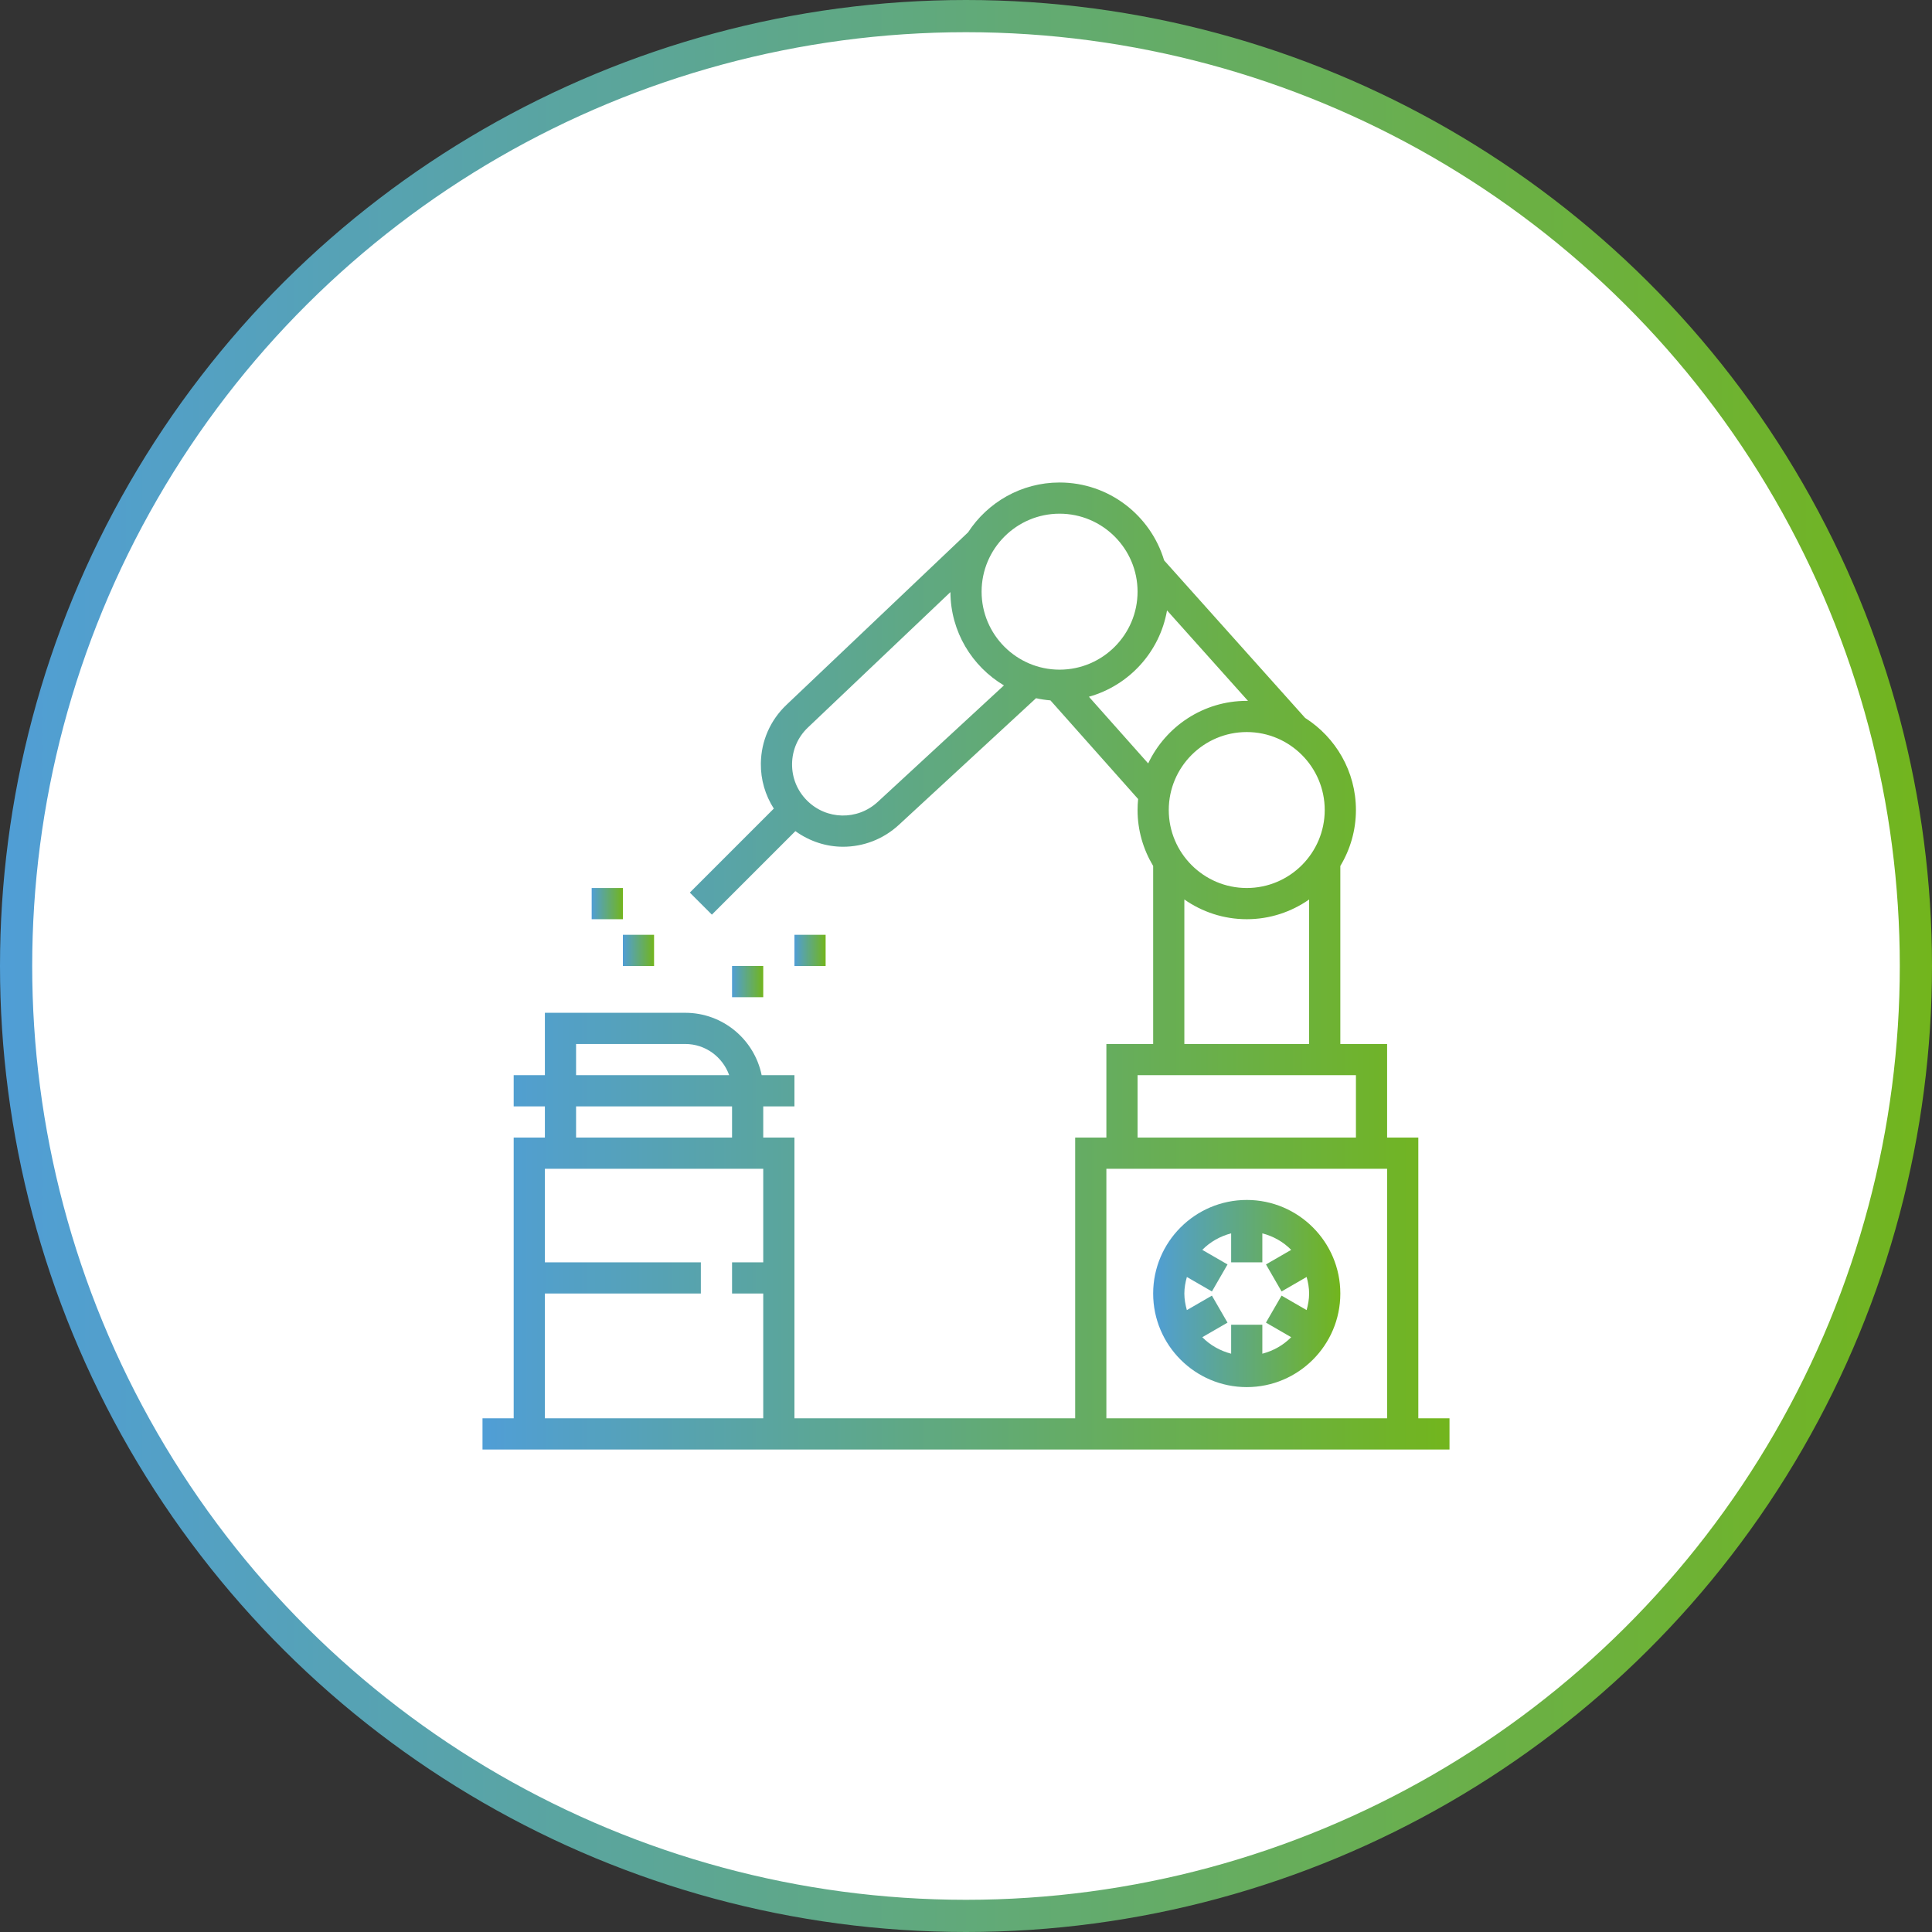
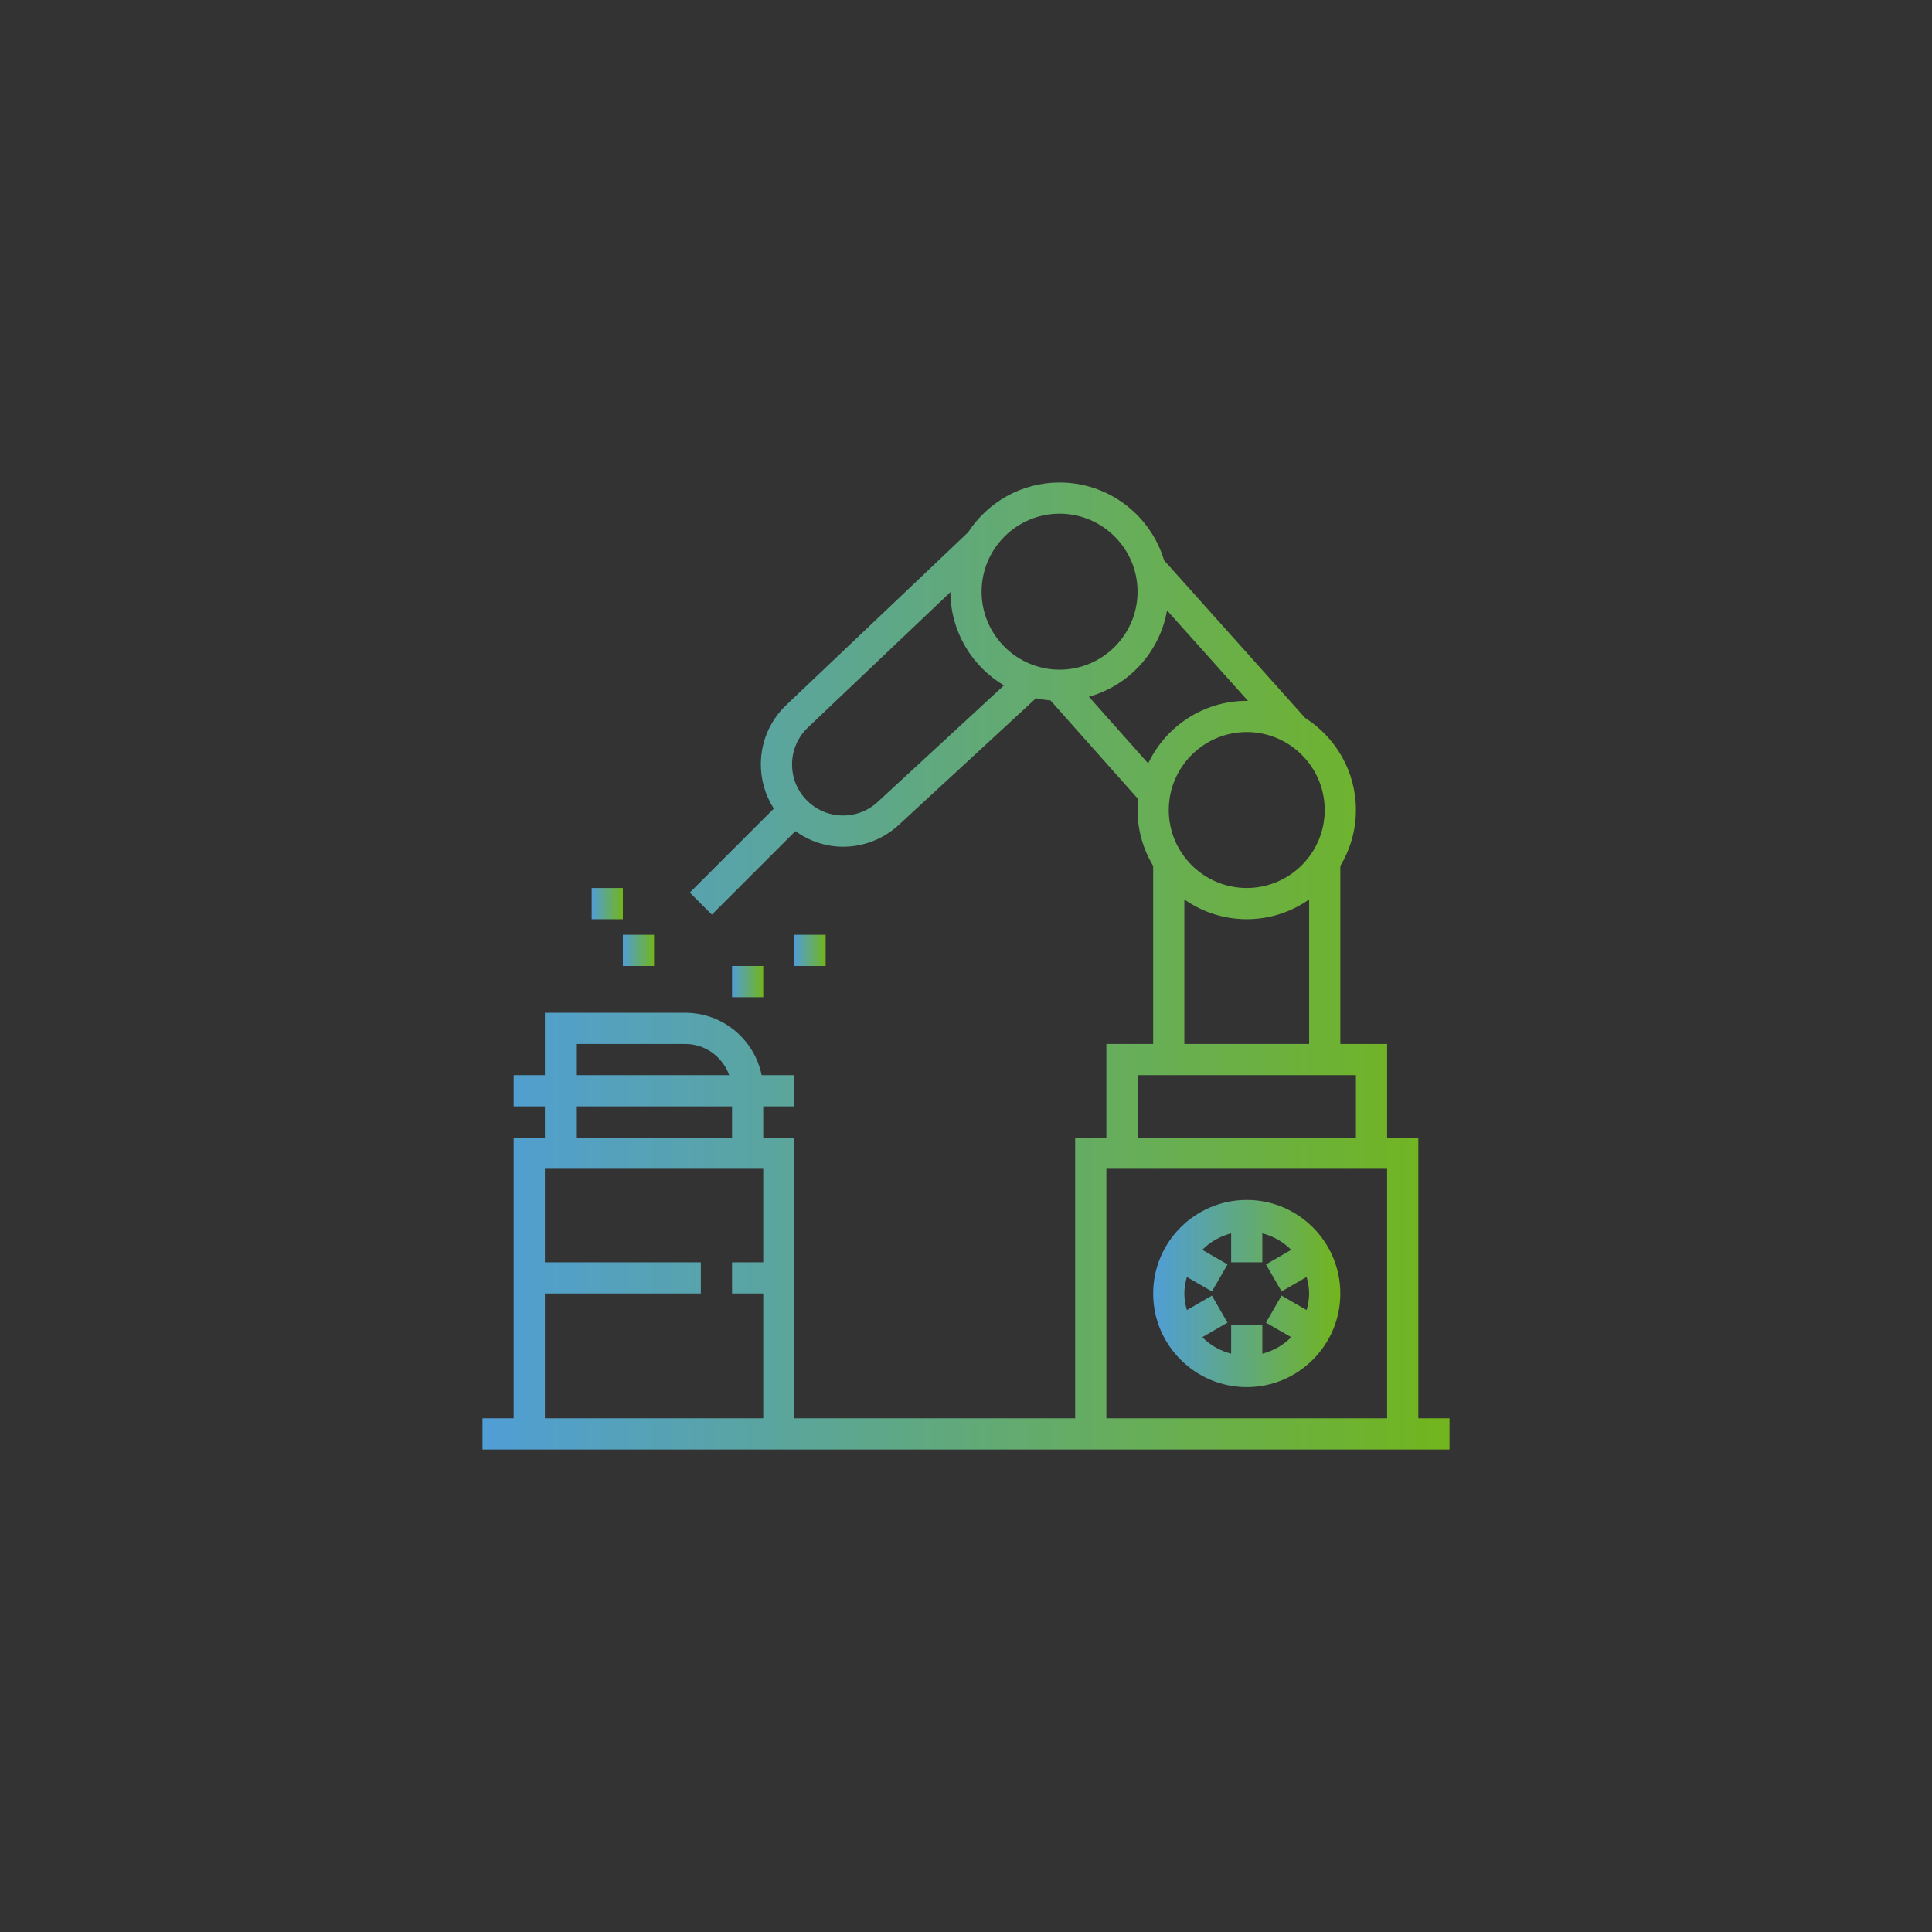
<svg xmlns="http://www.w3.org/2000/svg" width="120" height="120" viewBox="0 0 120 120" fill="none">
  <rect x="0" y="0" width="120" height="120" fill="#333333" stroke="none" />
-   <circle cx="60" cy="60" r="59" transform="rotate(-90 60 60)" fill="white" stroke="url(#paint0_linear_286_104)" stroke-width="2" />
  <g clip-path="url(#clip0_286_104)">
    <path d="M40.625 58.062H38.688V60H40.625V58.062Z" fill="url(#paint1_linear_286_104)" />
    <path d="M38.688 55.156H36.75V57.094H38.688V55.156Z" fill="url(#paint2_linear_286_104)" />
    <path d="M47.406 60H45.469V61.938H47.406V60Z" fill="url(#paint3_linear_286_104)" />
    <path d="M51.281 58.062H49.344V60H51.281V58.062Z" fill="url(#paint4_linear_286_104)" />
    <path d="M77.438 74.531C74.232 74.531 71.625 77.138 71.625 80.344C71.625 83.549 74.232 86.156 77.438 86.156C80.643 86.156 83.25 83.549 83.25 80.344C83.25 77.138 80.643 74.531 77.438 74.531ZM78.406 84.081V82.281H76.469V84.081C75.78 83.902 75.161 83.549 74.677 83.056L76.243 82.151L75.274 80.474L73.718 81.373C73.627 81.042 73.562 80.702 73.562 80.344C73.562 79.985 73.627 79.645 73.719 79.316L75.275 80.215L76.244 78.537L74.677 77.631C75.161 77.138 75.779 76.785 76.469 76.606V78.406H78.406V76.606C79.095 76.785 79.714 77.138 80.198 77.631L78.632 78.536L79.601 80.214L81.157 79.315C81.248 79.645 81.312 79.985 81.312 80.344C81.312 80.702 81.248 81.042 81.156 81.372L79.6 80.473L78.631 82.15L80.198 83.056C79.714 83.549 79.095 83.902 78.406 84.081Z" fill="url(#paint5_linear_286_104)" />
    <path d="M88.094 88.094V70.656H86.156V64.844H83.25V53.787C83.861 52.769 84.219 51.584 84.219 50.312C84.219 47.907 82.956 45.795 81.063 44.591L72.306 34.806C71.468 32.012 68.876 29.969 65.812 29.969C63.433 29.969 61.34 31.204 60.129 33.064L48.848 43.78C47.841 44.736 47.276 46.028 47.258 47.416C47.245 48.427 47.531 49.392 48.063 50.223L42.846 55.44L44.216 56.81L49.403 51.623C50.288 52.26 51.322 52.594 52.364 52.593C53.603 52.593 54.845 52.142 55.829 51.234L64.35 43.367C64.641 43.432 64.94 43.477 65.245 43.502L70.691 49.629C70.668 49.854 70.656 50.082 70.656 50.312C70.656 51.584 71.015 52.769 71.625 53.787V64.844H68.719V70.656H66.781V88.094H49.344V70.656H47.406V68.719H49.344V66.781H47.308C46.858 64.573 44.902 62.906 42.562 62.906H33.844V66.781H31.906V68.719H33.844V70.656H31.906V88.094H29.969V90.031H31.906H49.344H66.781H88.094H90.031V88.094H88.094ZM35.781 64.844H42.562C43.824 64.844 44.889 65.656 45.291 66.781H35.781V64.844ZM35.781 68.719H45.469V70.656H35.781V68.719ZM33.844 88.094V80.344H43.531V78.406H33.844V72.594H47.406V78.406H45.469V80.344H47.406V88.094H33.844ZM82.281 50.312C82.281 52.983 80.108 55.156 77.438 55.156C74.767 55.156 72.594 52.983 72.594 50.312C72.594 47.642 74.767 45.469 77.438 45.469C80.108 45.469 82.281 47.642 82.281 50.312ZM65.812 31.906C68.483 31.906 70.656 34.079 70.656 36.75C70.656 39.419 68.485 41.591 65.816 41.594H65.806C63.138 41.589 60.969 39.418 60.969 36.75C60.969 34.079 63.142 31.906 65.812 31.906ZM54.515 49.81C53.259 50.968 51.333 50.931 50.125 49.722C49.515 49.113 49.185 48.302 49.197 47.441C49.208 46.58 49.558 45.778 50.183 45.185L59.033 36.776C59.043 39.241 60.377 41.393 62.356 42.572L54.515 49.81ZM67.634 43.276C70.124 42.579 72.037 40.496 72.486 37.913L77.517 43.535C77.491 43.535 77.465 43.531 77.438 43.531C74.736 43.531 72.404 45.124 71.315 47.417L67.634 43.276ZM73.562 55.869C74.662 56.638 75.997 57.094 77.438 57.094C78.878 57.094 80.213 56.638 81.312 55.869V64.844H73.562V55.869ZM70.656 66.781H71.625H83.25H84.219V70.656H70.656V66.781ZM68.719 88.094V72.594H86.156V88.094H68.719Z" fill="url(#paint6_linear_286_104)" />
  </g>
  <defs>
    <linearGradient id="paint0_linear_286_104" x1="60" y1="0" x2="60" y2="120" gradientUnits="userSpaceOnUse">
      <stop stop-color="#509ED6" />
      <stop offset="1" stop-color="#72B51D" />
    </linearGradient>
    <linearGradient id="paint1_linear_286_104" x1="38.688" y1="59.031" x2="40.625" y2="59.031" gradientUnits="userSpaceOnUse">
      <stop stop-color="#509ED6" />
      <stop offset="1" stop-color="#72B51D" />
    </linearGradient>
    <linearGradient id="paint2_linear_286_104" x1="36.75" y1="56.125" x2="38.688" y2="56.125" gradientUnits="userSpaceOnUse">
      <stop stop-color="#509ED6" />
      <stop offset="1" stop-color="#72B51D" />
    </linearGradient>
    <linearGradient id="paint3_linear_286_104" x1="45.469" y1="60.969" x2="47.406" y2="60.969" gradientUnits="userSpaceOnUse">
      <stop stop-color="#509ED6" />
      <stop offset="1" stop-color="#72B51D" />
    </linearGradient>
    <linearGradient id="paint4_linear_286_104" x1="49.344" y1="59.031" x2="51.281" y2="59.031" gradientUnits="userSpaceOnUse">
      <stop stop-color="#509ED6" />
      <stop offset="1" stop-color="#72B51D" />
    </linearGradient>
    <linearGradient id="paint5_linear_286_104" x1="71.625" y1="80.344" x2="83.25" y2="80.344" gradientUnits="userSpaceOnUse">
      <stop stop-color="#509ED6" />
      <stop offset="1" stop-color="#72B51D" />
    </linearGradient>
    <linearGradient id="paint6_linear_286_104" x1="29.969" y1="60" x2="90.031" y2="60" gradientUnits="userSpaceOnUse">
      <stop stop-color="#509ED6" />
      <stop offset="1" stop-color="#72B51D" />
    </linearGradient>
    <clipPath id="clip0_286_104">
      <rect width="62" height="62" fill="white" transform="translate(29 29)" />
    </clipPath>
  </defs>
</svg>